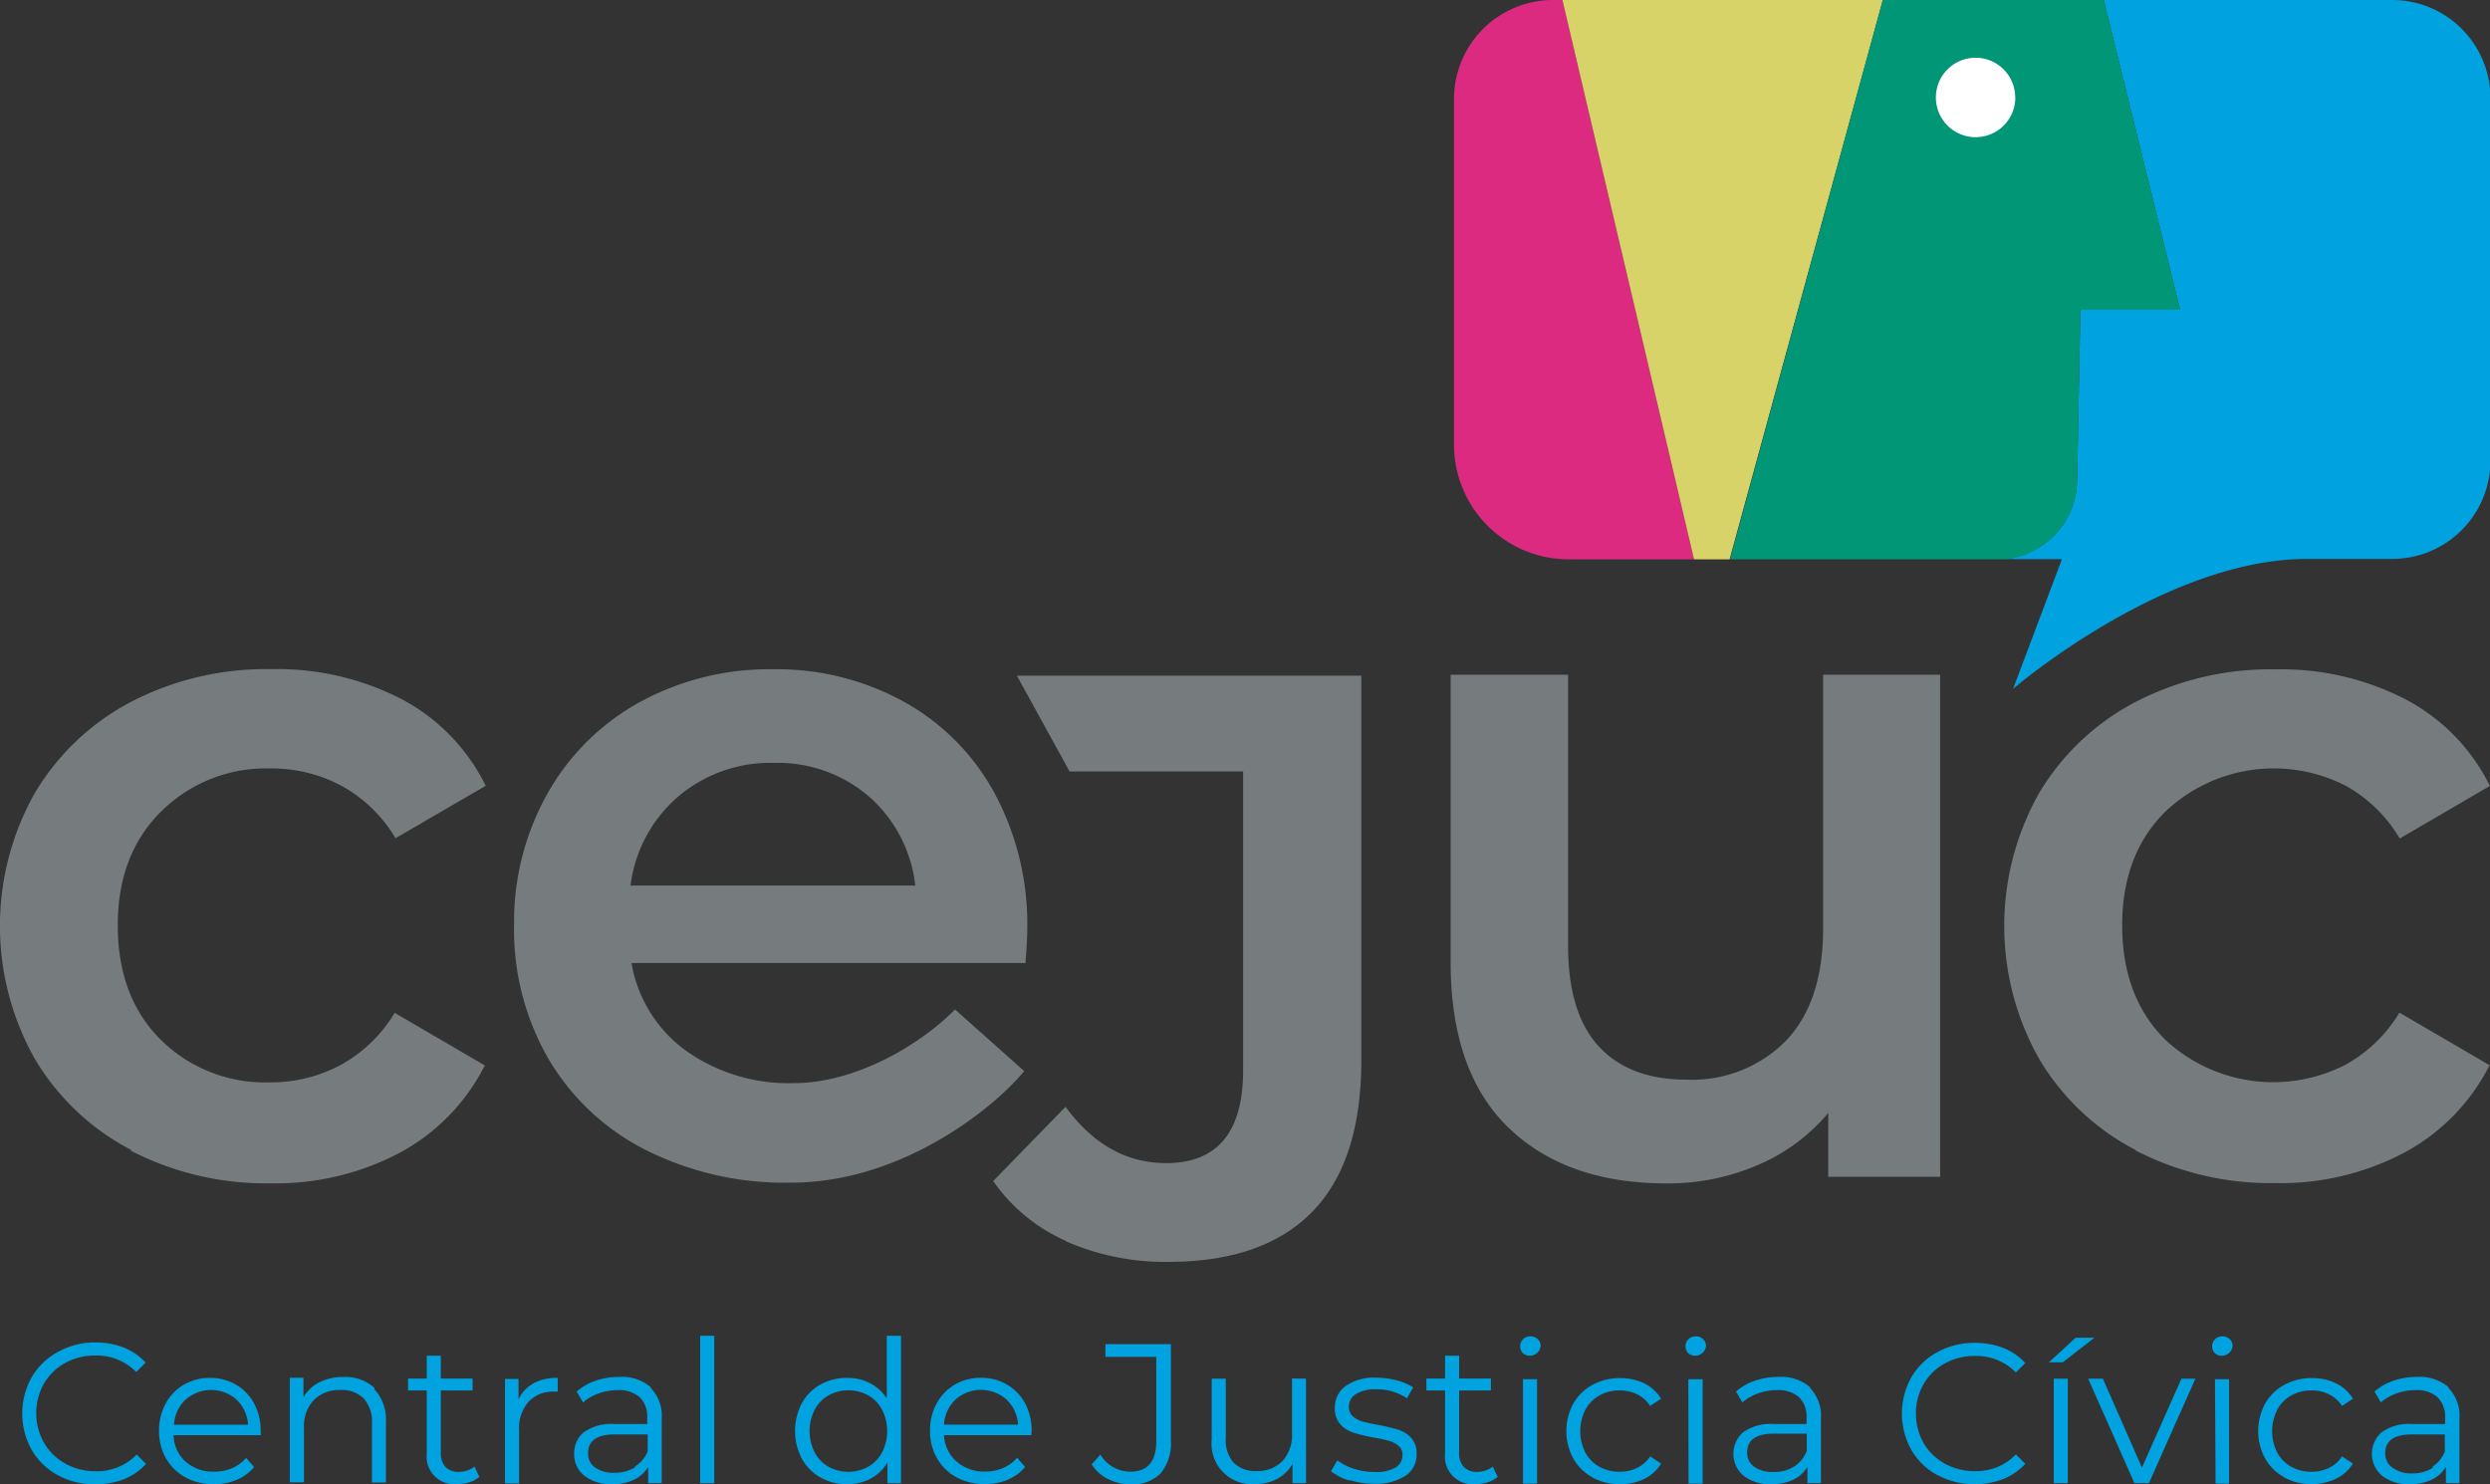
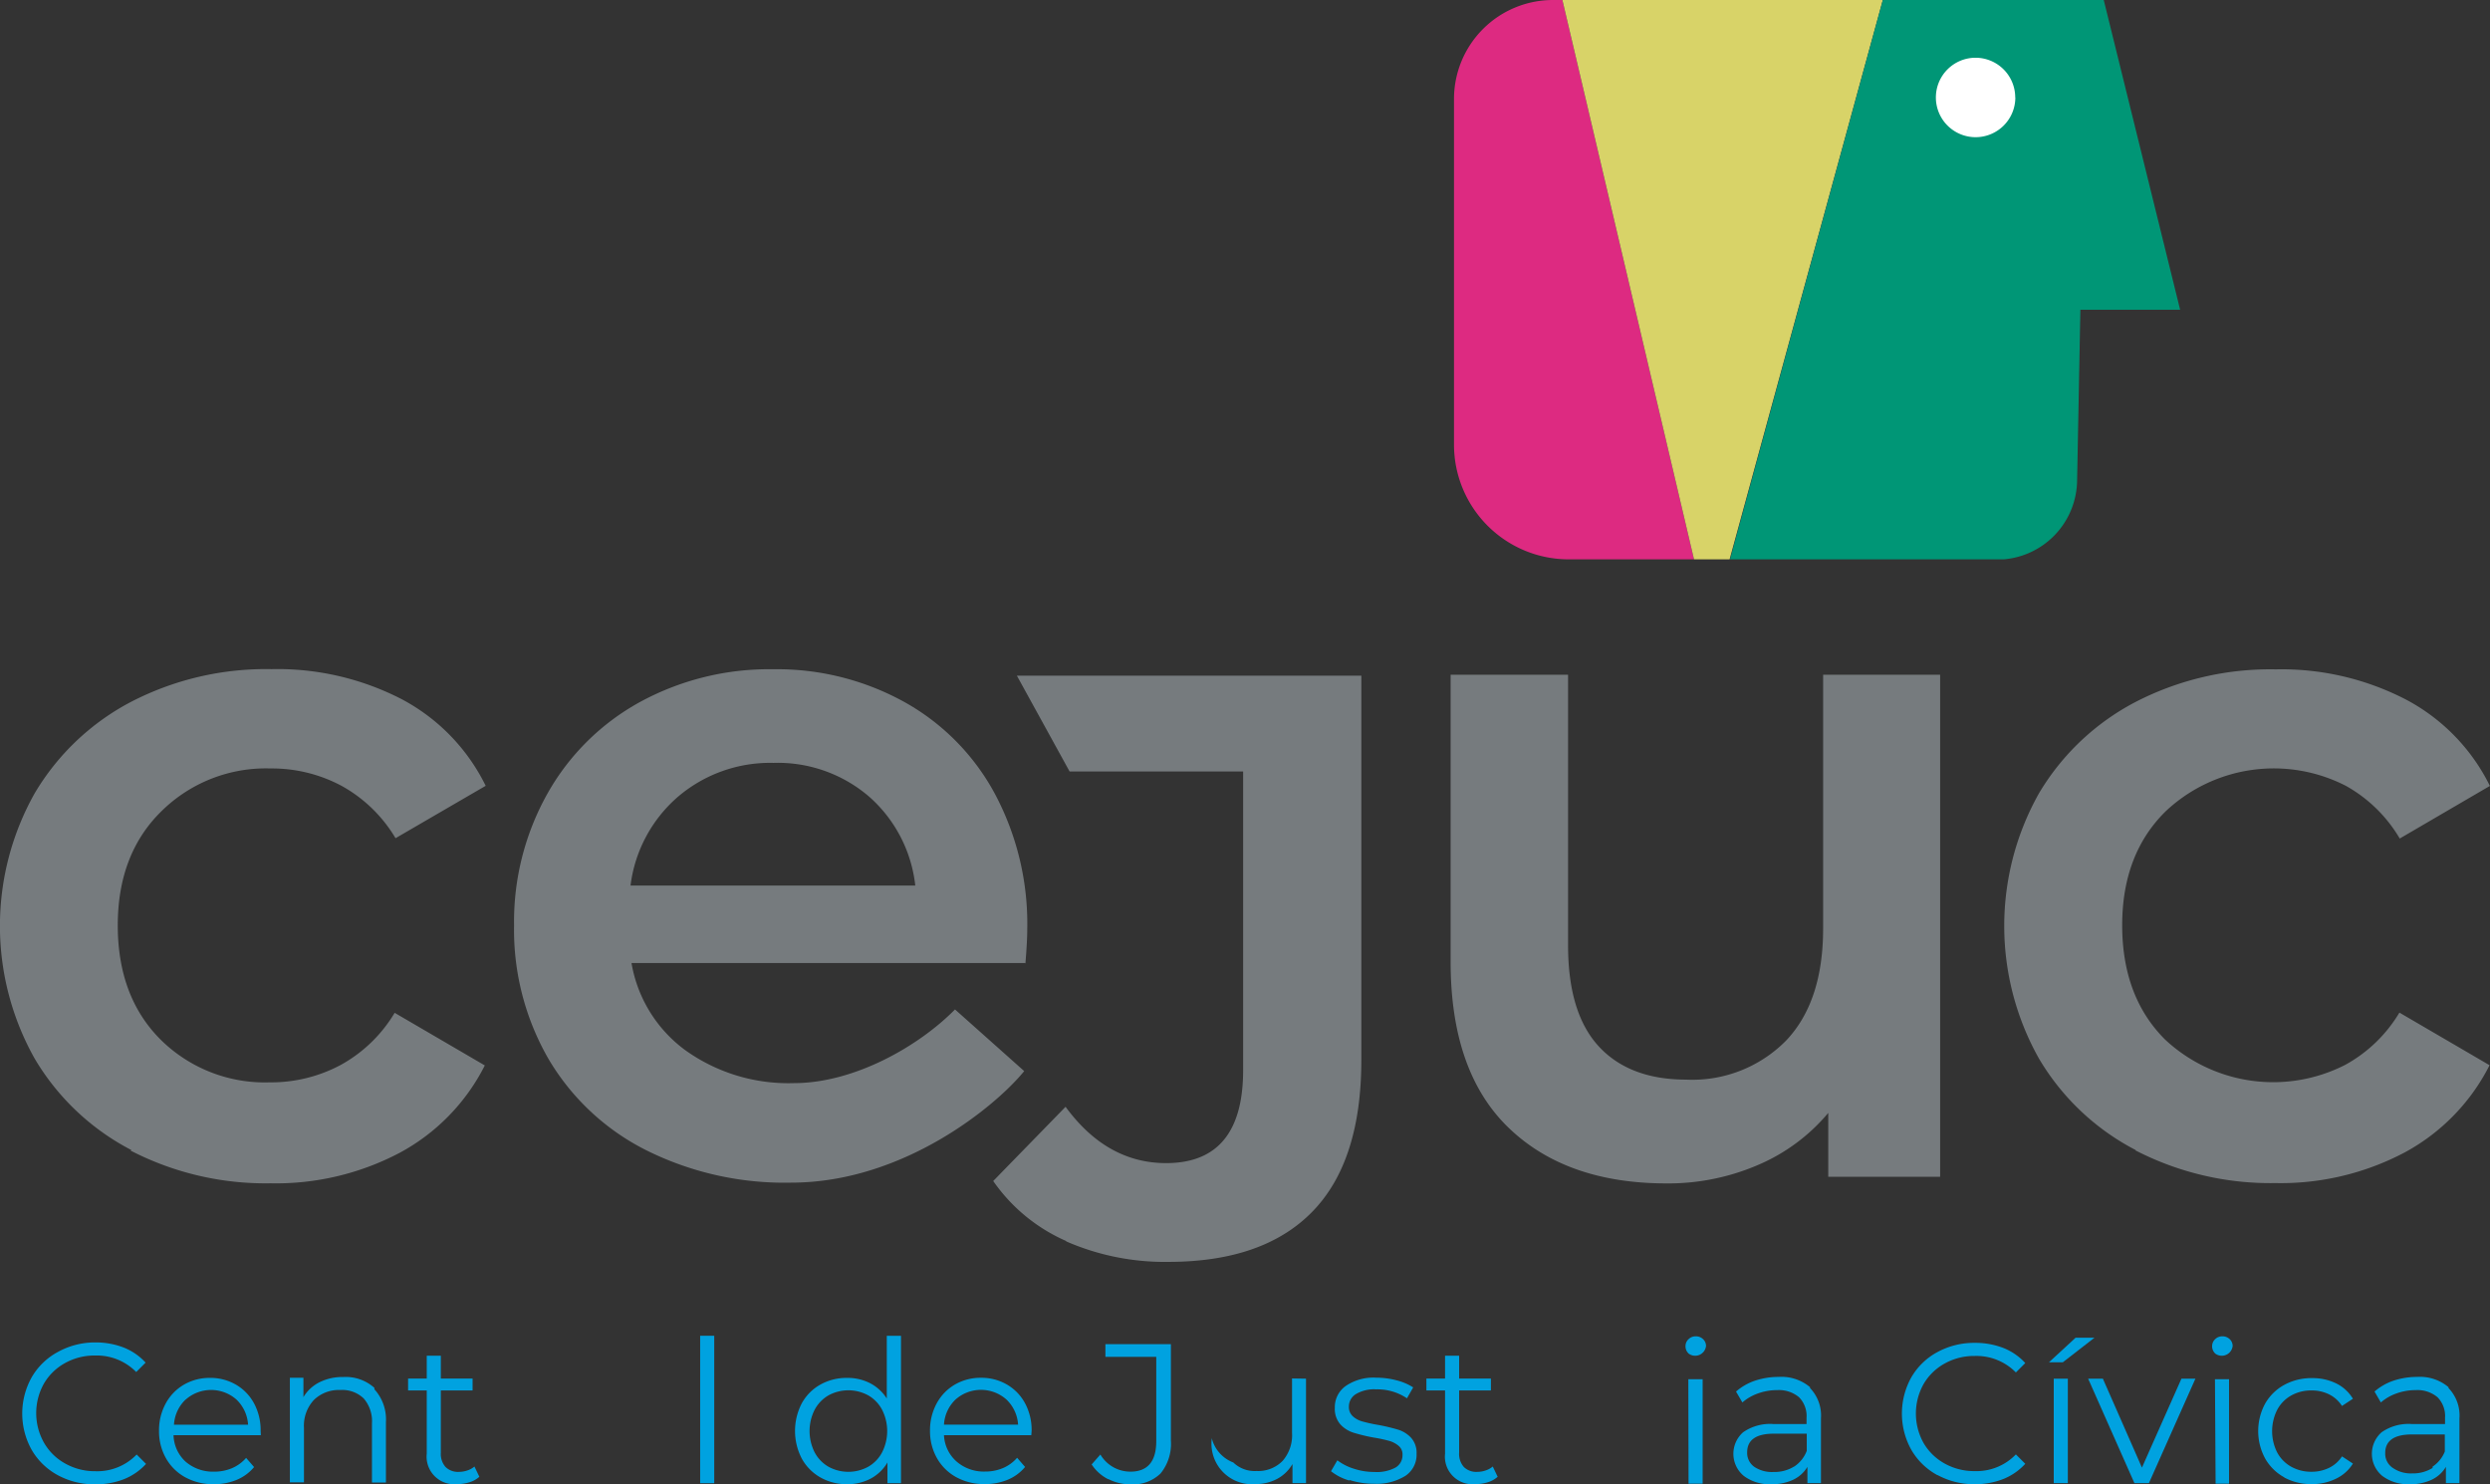
<svg xmlns="http://www.w3.org/2000/svg" viewBox="0 0 228.14 136">
  <rect x="0" y="0" width="228.14" height="136" fill="#333333" stroke="none" />
  <title>cejuc-logo</title>
  <g id="Capa_2" data-name="Capa 2">
    <g id="Capa_1-2" data-name="Capa 1">
      <path d="M142.29,0a9.07,9.07,0,0,0-9.07,9.07V40.74a10.51,10.51,0,0,0,10.51,10.51h11.48L143.15,0Z" style="fill:#dd2a81" />
      <polygon points="192.75 0 192.75 0 143.15 0 155.21 51.25 158.47 51.25 172.51 0 192.75 0" style="fill:#d8d368" />
-       <path d="M219.19,0H192.75l7,28.38h-9.14L190.31,44a7.34,7.34,0,0,1-6.76,7.23h5.37l-4.48,11.89s13.83-11.91,26.93-11.91l7.81,0a9,9,0,0,0,9-9V9a9,9,0,0,0-9-9" style="fill:#00a2e0" />
      <path d="M190.31,44l.3-15.62h9.14L192.75,0H172.51l-14,51.25,25.08,0A7.34,7.34,0,0,0,190.31,44" style="fill:#009676" />
      <path d="M184.65,8.93A3.64,3.64,0,1,1,181,5.29a3.64,3.64,0,0,1,3.64,3.64" style="fill:#fff" />
      <path d="M5.29,135.16a6.14,6.14,0,0,1-2.39-2.32,6.82,6.82,0,0,1,0-6.64,6.11,6.11,0,0,1,2.39-2.32A7,7,0,0,1,8.72,123a7.08,7.08,0,0,1,2.62.47,5.41,5.41,0,0,1,2,1.38l-.86.86a5.07,5.07,0,0,0-3.77-1.51,5.55,5.55,0,0,0-2.75.69,5.05,5.05,0,0,0-1.94,1.89,5.52,5.52,0,0,0,0,5.39A5.05,5.05,0,0,0,6,134.11a5.54,5.54,0,0,0,2.75.69,5,5,0,0,0,3.77-1.53l.86.86a5.49,5.49,0,0,1-2,1.39A7,7,0,0,1,8.7,136a7,7,0,0,1-3.41-.84" style="fill:#00a2e0" />
      <path d="M23.9,131.5h-8A3.42,3.42,0,0,0,17,133.92a3.81,3.81,0,0,0,2.62.92,4.12,4.12,0,0,0,1.64-.32,3.57,3.57,0,0,0,1.29-.94l.73.84a4.11,4.11,0,0,1-1.59,1.17,5.42,5.42,0,0,1-2.1.4,5.32,5.32,0,0,1-2.61-.63,4.53,4.53,0,0,1-1.77-1.74,5,5,0,0,1-.64-2.51,5.13,5.13,0,0,1,.61-2.51,4.42,4.42,0,0,1,1.67-1.73,4.68,4.68,0,0,1,2.39-.62,4.63,4.63,0,0,1,2.38.62,4.39,4.39,0,0,1,1.66,1.72,5.17,5.17,0,0,1,.6,2.52ZM17,128.24a3.46,3.46,0,0,0-1.06,2.3h6.79a3.47,3.47,0,0,0-1.06-2.3,3.51,3.51,0,0,0-4.66,0" style="fill:#00a2e0" />
      <path d="M34.3,127.29a4.09,4.09,0,0,1,1.06,3v5.55H34.08v-5.42a3.18,3.18,0,0,0-.75-2.28,2.81,2.81,0,0,0-2.13-.78,3.27,3.27,0,0,0-2.45.92,3.47,3.47,0,0,0-.9,2.54v5H26.56v-9.58H27.8v1.77a3.59,3.59,0,0,1,1.47-1.36,4.68,4.68,0,0,1,2.17-.48,3.92,3.92,0,0,1,2.87,1" style="fill:#00a2e0" />
      <path d="M43.92,135.31a2.42,2.42,0,0,1-.9.5,3.64,3.64,0,0,1-1.12.17,2.53,2.53,0,0,1-2.8-2.79v-5.79H37.39v-1.09H39.1v-2.09h1.29v2.09h2.91v1.09H40.39v5.71a1.81,1.81,0,0,0,.43,1.3,1.62,1.62,0,0,0,1.23.45,2.4,2.4,0,0,0,.77-.13,1.92,1.92,0,0,0,.65-.36Z" style="fill:#00a2e0" />
-       <path d="M48.87,126.74a4.62,4.62,0,0,1,2.23-.49v1.26l-.31,0a3.06,3.06,0,0,0-2.37.93,3.69,3.69,0,0,0-.86,2.6v4.88H46.27v-9.57h1.24v1.87a3.13,3.13,0,0,1,1.36-1.46" style="fill:#00a2e0" />
-       <path d="M59.63,127.18a3.62,3.62,0,0,1,1,2.78v5.93H59.39V134.4a3,3,0,0,1-1.28,1.17,4.49,4.49,0,0,1-2,.42,3.94,3.94,0,0,1-2.55-.76,2.47,2.47,0,0,1-.95-2,2.44,2.44,0,0,1,.88-2,4.31,4.31,0,0,1,2.81-.75h3v-.58a2.45,2.45,0,0,0-.69-1.88,2.86,2.86,0,0,0-2-.65,5.13,5.13,0,0,0-1.75.3,4.4,4.4,0,0,0-1.44.83l-.58-1a5.17,5.17,0,0,1,1.75-1,6.81,6.81,0,0,1,2.15-.34,4.05,4.05,0,0,1,2.88.94m-1.46,7.28A3,3,0,0,0,59.34,133v-1.57h-3q-2.46,0-2.46,1.71a1.56,1.56,0,0,0,.64,1.32,2.9,2.9,0,0,0,1.78.48,3.4,3.4,0,0,0,1.88-.5" style="fill:#00a2e0" />
      <rect x="64.15" y="122.39" width="1.29" height="13.51" style="fill:#00a2e0" />
      <path d="M82.55,122.39v13.51H81.31V134a3.94,3.94,0,0,1-1.54,1.48,4.53,4.53,0,0,1-2.16.51,4.86,4.86,0,0,1-2.44-.62,4.43,4.43,0,0,1-1.71-1.73,5.49,5.49,0,0,1,0-5.06,4.38,4.38,0,0,1,1.71-1.72,4.92,4.92,0,0,1,2.44-.61,4.53,4.53,0,0,1,2.1.48,4,4,0,0,1,1.54,1.41v-5.75Zm-3,12a3.28,3.28,0,0,0,1.27-1.32,4.31,4.31,0,0,0,0-3.9,3.28,3.28,0,0,0-1.27-1.32,3.8,3.8,0,0,0-3.64,0,3.29,3.29,0,0,0-1.27,1.32,4.32,4.32,0,0,0,0,3.9,3.29,3.29,0,0,0,1.27,1.32,3.79,3.79,0,0,0,3.64,0" style="fill:#00a2e0" />
      <path d="M94.49,131.5h-8a3.42,3.42,0,0,0,1.15,2.41,3.8,3.8,0,0,0,2.62.92,4.12,4.12,0,0,0,1.64-.32,3.57,3.57,0,0,0,1.29-.94l.73.84a4.11,4.11,0,0,1-1.59,1.17,5.42,5.42,0,0,1-2.1.4,5.32,5.32,0,0,1-2.61-.63,4.53,4.53,0,0,1-1.77-1.74,5,5,0,0,1-.64-2.51,5.13,5.13,0,0,1,.61-2.51,4.43,4.43,0,0,1,1.67-1.73,4.68,4.68,0,0,1,2.39-.62,4.63,4.63,0,0,1,2.38.62,4.38,4.38,0,0,1,1.66,1.72,5.17,5.17,0,0,1,.6,2.52Zm-6.94-3.27a3.46,3.46,0,0,0-1.06,2.3h6.79a3.47,3.47,0,0,0-1.07-2.3,3.51,3.51,0,0,0-4.66,0" style="fill:#00a2e0" />
      <path d="M101.53,135.53a3.93,3.93,0,0,1-1.51-1.35l.8-.91a3.19,3.19,0,0,0,2.75,1.57q2.37,0,2.37-2.8v-7.72h-4.66v-1.16h6V132a4.29,4.29,0,0,1-.94,3,3.6,3.6,0,0,1-2.77,1,4.38,4.38,0,0,1-2-.47" style="fill:#00a2e0" />
-       <path d="M119.66,126.32v9.57h-1.24v-1.75a3.54,3.54,0,0,1-1.4,1.36,4.21,4.21,0,0,1-2,.48,3.71,3.71,0,0,1-4-4.11v-5.55h1.29v5.43A3.2,3.2,0,0,0,113,134a2.81,2.81,0,0,0,2.13.78,3.13,3.13,0,0,0,2.38-.92,3.56,3.56,0,0,0,.87-2.56v-5Z" style="fill:#00a2e0" />
+       <path d="M119.66,126.32v9.57h-1.24v-1.75a3.54,3.54,0,0,1-1.4,1.36,4.21,4.21,0,0,1-2,.48,3.71,3.71,0,0,1-4-4.11v-5.55v5.43A3.2,3.2,0,0,0,113,134a2.81,2.81,0,0,0,2.13.78,3.13,3.13,0,0,0,2.38-.92,3.56,3.56,0,0,0,.87-2.56v-5Z" style="fill:#00a2e0" />
      <path d="M123.62,135.65a4.79,4.79,0,0,1-1.67-.85l.58-1a4.89,4.89,0,0,0,1.51.77,6,6,0,0,0,1.89.3,3.62,3.62,0,0,0,1.94-.41,1.3,1.3,0,0,0,.63-1.15,1,1,0,0,0-.35-.83,2.3,2.3,0,0,0-.87-.46,13,13,0,0,0-1.4-.3,15.83,15.83,0,0,1-1.87-.45,2.74,2.74,0,0,1-1.21-.77,2.15,2.15,0,0,1-.5-1.51,2.37,2.37,0,0,1,1-2,4.5,4.5,0,0,1,2.79-.76,7.27,7.27,0,0,1,1.86.24,5.15,5.15,0,0,1,1.53.65l-.57,1a4.84,4.84,0,0,0-2.82-.82,3.26,3.26,0,0,0-1.87.44,1.33,1.33,0,0,0-.63,1.15,1.13,1.13,0,0,0,.35.87,2.17,2.17,0,0,0,.88.48,14.38,14.38,0,0,0,1.46.32,16.82,16.82,0,0,1,1.84.44,2.71,2.71,0,0,1,1.18.75,2.06,2.06,0,0,1,.49,1.46,2.32,2.32,0,0,1-1,2,5,5,0,0,1-2.9.74,7.34,7.34,0,0,1-2.23-.34" style="fill:#00a2e0" />
      <path d="M137.22,135.31a2.43,2.43,0,0,1-.9.5,3.65,3.65,0,0,1-1.12.17,2.53,2.53,0,0,1-2.8-2.79v-5.79h-1.71v-1.09h1.71v-2.09h1.29v2.09h2.91v1.09h-2.91v5.71a1.81,1.81,0,0,0,.43,1.3,1.62,1.62,0,0,0,1.23.45,2.4,2.4,0,0,0,.77-.13,1.93,1.93,0,0,0,.65-.36Z" style="fill:#00a2e0" />
-       <path d="M139.55,124a.89.89,0,0,1-.27-.65.88.88,0,0,1,.27-.64.92.92,0,0,1,.67-.27.94.94,0,0,1,.67.26.84.84,0,0,1,.27.63,1,1,0,0,1-1.62.67m0,2.37h1.29v9.57h-1.29Z" style="fill:#00a2e0" />
-       <path d="M145.9,135.36a4.48,4.48,0,0,1-1.76-1.74,5.29,5.29,0,0,1,0-5,4.5,4.5,0,0,1,1.76-1.73,5.16,5.16,0,0,1,2.54-.62,4.93,4.93,0,0,1,2.21.48,3.68,3.68,0,0,1,1.54,1.41l-1,.66a3,3,0,0,0-1.2-1.07,3.56,3.56,0,0,0-1.58-.35,3.73,3.73,0,0,0-1.87.46,3.24,3.24,0,0,0-1.29,1.32,4.33,4.33,0,0,0,0,3.9,3.26,3.26,0,0,0,1.29,1.31,3.74,3.74,0,0,0,1.87.46,3.65,3.65,0,0,0,1.58-.35,3,3,0,0,0,1.2-1.06l1,.66a3.66,3.66,0,0,1-1.55,1.41,4.92,4.92,0,0,1-2.2.48,5.16,5.16,0,0,1-2.54-.62" style="fill:#00a2e0" />
      <path d="M154.7,124a.89.89,0,0,1-.27-.65.87.87,0,0,1,.27-.64.92.92,0,0,1,.67-.27.94.94,0,0,1,.67.26.85.85,0,0,1,.27.63,1,1,0,0,1-1.62.67m0,2.37H156v9.57h-1.29Z" style="fill:#00a2e0" />
      <path d="M165.84,127.18a3.62,3.62,0,0,1,1,2.78v5.93H165.6V134.4a3,3,0,0,1-1.28,1.17,4.5,4.5,0,0,1-2,.42,3.93,3.93,0,0,1-2.55-.76,2.63,2.63,0,0,1-.06-4,4.31,4.31,0,0,1,2.81-.75h3v-.58a2.45,2.45,0,0,0-.69-1.88,2.86,2.86,0,0,0-2-.65,5.14,5.14,0,0,0-1.75.3,4.4,4.4,0,0,0-1.44.83l-.58-1a5.17,5.17,0,0,1,1.75-1,6.81,6.81,0,0,1,2.15-.34,4.06,4.06,0,0,1,2.88.94m-1.46,7.28a3,3,0,0,0,1.16-1.45v-1.57h-3q-2.46,0-2.46,1.71a1.56,1.56,0,0,0,.64,1.32,2.9,2.9,0,0,0,1.78.48,3.4,3.4,0,0,0,1.88-.5" style="fill:#00a2e0" />
      <path d="M177.51,135.16a6.13,6.13,0,0,1-2.39-2.32,6.82,6.82,0,0,1,0-6.64,6.1,6.1,0,0,1,2.4-2.32,7,7,0,0,1,3.42-.84,7.08,7.08,0,0,1,2.62.47,5.41,5.41,0,0,1,2,1.38l-.86.86a5.07,5.07,0,0,0-3.77-1.51,5.54,5.54,0,0,0-2.75.69,5.06,5.06,0,0,0-1.94,1.89,5.53,5.53,0,0,0,0,5.39,5.06,5.06,0,0,0,1.94,1.89,5.53,5.53,0,0,0,2.75.69,5,5,0,0,0,3.77-1.53l.86.86a5.49,5.49,0,0,1-2,1.39,7,7,0,0,1-2.63.48,7,7,0,0,1-3.41-.84" style="fill:#00a2e0" />
      <path d="M190.17,122.57h1.73L189,124.82h-1.27Zm-2,3.75h1.29v9.57h-1.29Z" style="fill:#00a2e0" />
      <polygon points="201.15 126.32 196.89 135.89 195.56 135.89 191.32 126.32 192.67 126.32 196.25 134.47 199.87 126.32 201.15 126.32" style="fill:#00a2e0" />
      <path d="M202.95,124a.89.89,0,0,1-.27-.65.87.87,0,0,1,.27-.64.92.92,0,0,1,.67-.27.94.94,0,0,1,.67.26.84.84,0,0,1,.27.63,1,1,0,0,1-1.62.67m0,2.37h1.29v9.57H203Z" style="fill:#00a2e0" />
      <path d="M209.29,135.36a4.49,4.49,0,0,1-1.76-1.74,5.29,5.29,0,0,1,0-5,4.51,4.51,0,0,1,1.76-1.73,5.16,5.16,0,0,1,2.54-.62,4.92,4.92,0,0,1,2.21.48,3.68,3.68,0,0,1,1.54,1.41l-1,.66a3,3,0,0,0-1.2-1.07,3.56,3.56,0,0,0-1.58-.35,3.73,3.73,0,0,0-1.87.46,3.25,3.25,0,0,0-1.29,1.32,4.34,4.34,0,0,0,0,3.9,3.27,3.27,0,0,0,1.29,1.31,3.74,3.74,0,0,0,1.87.46,3.66,3.66,0,0,0,1.58-.35,2.94,2.94,0,0,0,1.2-1.06l1,.66A3.66,3.66,0,0,1,214,135.5a4.92,4.92,0,0,1-2.2.48,5.16,5.16,0,0,1-2.54-.62" style="fill:#00a2e0" />
      <path d="M224.34,127.18a3.62,3.62,0,0,1,1,2.78v5.93H224.1V134.4a3,3,0,0,1-1.28,1.17,4.5,4.5,0,0,1-2,.42,3.93,3.93,0,0,1-2.55-.76,2.63,2.63,0,0,1-.06-4,4.31,4.31,0,0,1,2.81-.75h3v-.58a2.45,2.45,0,0,0-.69-1.88,2.86,2.86,0,0,0-2-.65,5.14,5.14,0,0,0-1.75.3,4.4,4.4,0,0,0-1.44.83l-.58-1a5.17,5.17,0,0,1,1.75-1,6.81,6.81,0,0,1,2.15-.34,4.06,4.06,0,0,1,2.88.94m-1.46,7.28A3,3,0,0,0,224,133v-1.57h-3q-2.46,0-2.46,1.71a1.56,1.56,0,0,0,.64,1.32A2.9,2.9,0,0,0,221,135a3.4,3.4,0,0,0,1.88-.5" style="fill:#00a2e0" />
      <path d="M12.05,105.38A22.13,22.13,0,0,1,3.18,97a24.8,24.8,0,0,1,0-24.32A22.29,22.29,0,0,1,12,64.31a26.89,26.89,0,0,1,12.87-3A24.8,24.8,0,0,1,36.8,64.06,17.89,17.89,0,0,1,44.5,72L36.24,76.8A13.14,13.14,0,0,0,31.29,72a13.54,13.54,0,0,0-6.5-1.59,13.61,13.61,0,0,0-10,3.92q-4,3.92-4,10.46t3.92,10.46a13.57,13.57,0,0,0,10,3.92,13.53,13.53,0,0,0,6.5-1.59,13.13,13.13,0,0,0,4.95-4.78l8.26,4.82a18.63,18.63,0,0,1-7.79,8,24.3,24.3,0,0,1-11.84,2.8,26.93,26.93,0,0,1-12.83-3" style="fill:#767b7e" />
      <path d="M93.93,88.24H57.86a12.5,12.5,0,0,0,4.95,8,16.22,16.22,0,0,0,9.94,3c5.56,0,11.48-3.42,14.75-6.75l6.34,5.65c-2.63,3.23-11.1,10.22-21.35,10.22a28.39,28.39,0,0,1-13.34-3A21.69,21.69,0,0,1,50.24,97,23.68,23.68,0,0,1,47.1,84.8a24,24,0,0,1,3.06-12.09,21.67,21.67,0,0,1,8.48-8.39,24.74,24.74,0,0,1,12.22-3,24.11,24.11,0,0,1,12,3,21,21,0,0,1,8.26,8.35,25.31,25.31,0,0,1,3,12.44q0,1.12-.17,3.18M62.12,73a12.85,12.85,0,0,0-4.35,8.14H83.86A12.7,12.7,0,0,0,79.64,73a12.83,12.83,0,0,0-8.78-3.1A13,13,0,0,0,62.12,73" style="fill:#767b7e" />
      <path d="M97.71,113.72A15.91,15.91,0,0,1,91,108.21l6.63-6.8q3.78,5.16,9.21,5.16,7.06,0,7.06-8.52V70.69H98l-4.83-8.78h31.56v35.2q0,9.3-4.48,13.9t-13.17,4.61a22.58,22.58,0,0,1-9.42-1.89" style="fill:#767b7e" />
      <path d="M177.76,61.82v46H167.51v-5.85a17.14,17.14,0,0,1-6.46,4.78,20.77,20.77,0,0,1-8.35,1.68q-9.21,0-14.5-5.12t-5.29-15.19V61.82h10.76V86.61q0,6.2,2.8,9.25t8,3.06a12.06,12.06,0,0,0,9.17-3.57q3.4-3.57,3.4-10.29V61.82Z" style="fill:#767b7e" />
      <path d="M195.69,105.38A22.12,22.12,0,0,1,186.82,97a24.79,24.79,0,0,1,0-24.32,22.28,22.28,0,0,1,8.82-8.35,26.89,26.89,0,0,1,12.87-3,24.8,24.8,0,0,1,11.92,2.76,17.88,17.88,0,0,1,7.7,7.92l-8.26,4.82A13.14,13.14,0,0,0,214.93,72a14.45,14.45,0,0,0-16.49,2.32q-4,3.92-4,10.46t3.92,10.46a14.51,14.51,0,0,0,16.53,2.32,13.13,13.13,0,0,0,4.95-4.78l8.26,4.82a18.63,18.63,0,0,1-7.79,8,24.3,24.3,0,0,1-11.83,2.8,26.93,26.93,0,0,1-12.83-3" style="fill:#767b7e" />
    </g>
  </g>
</svg>